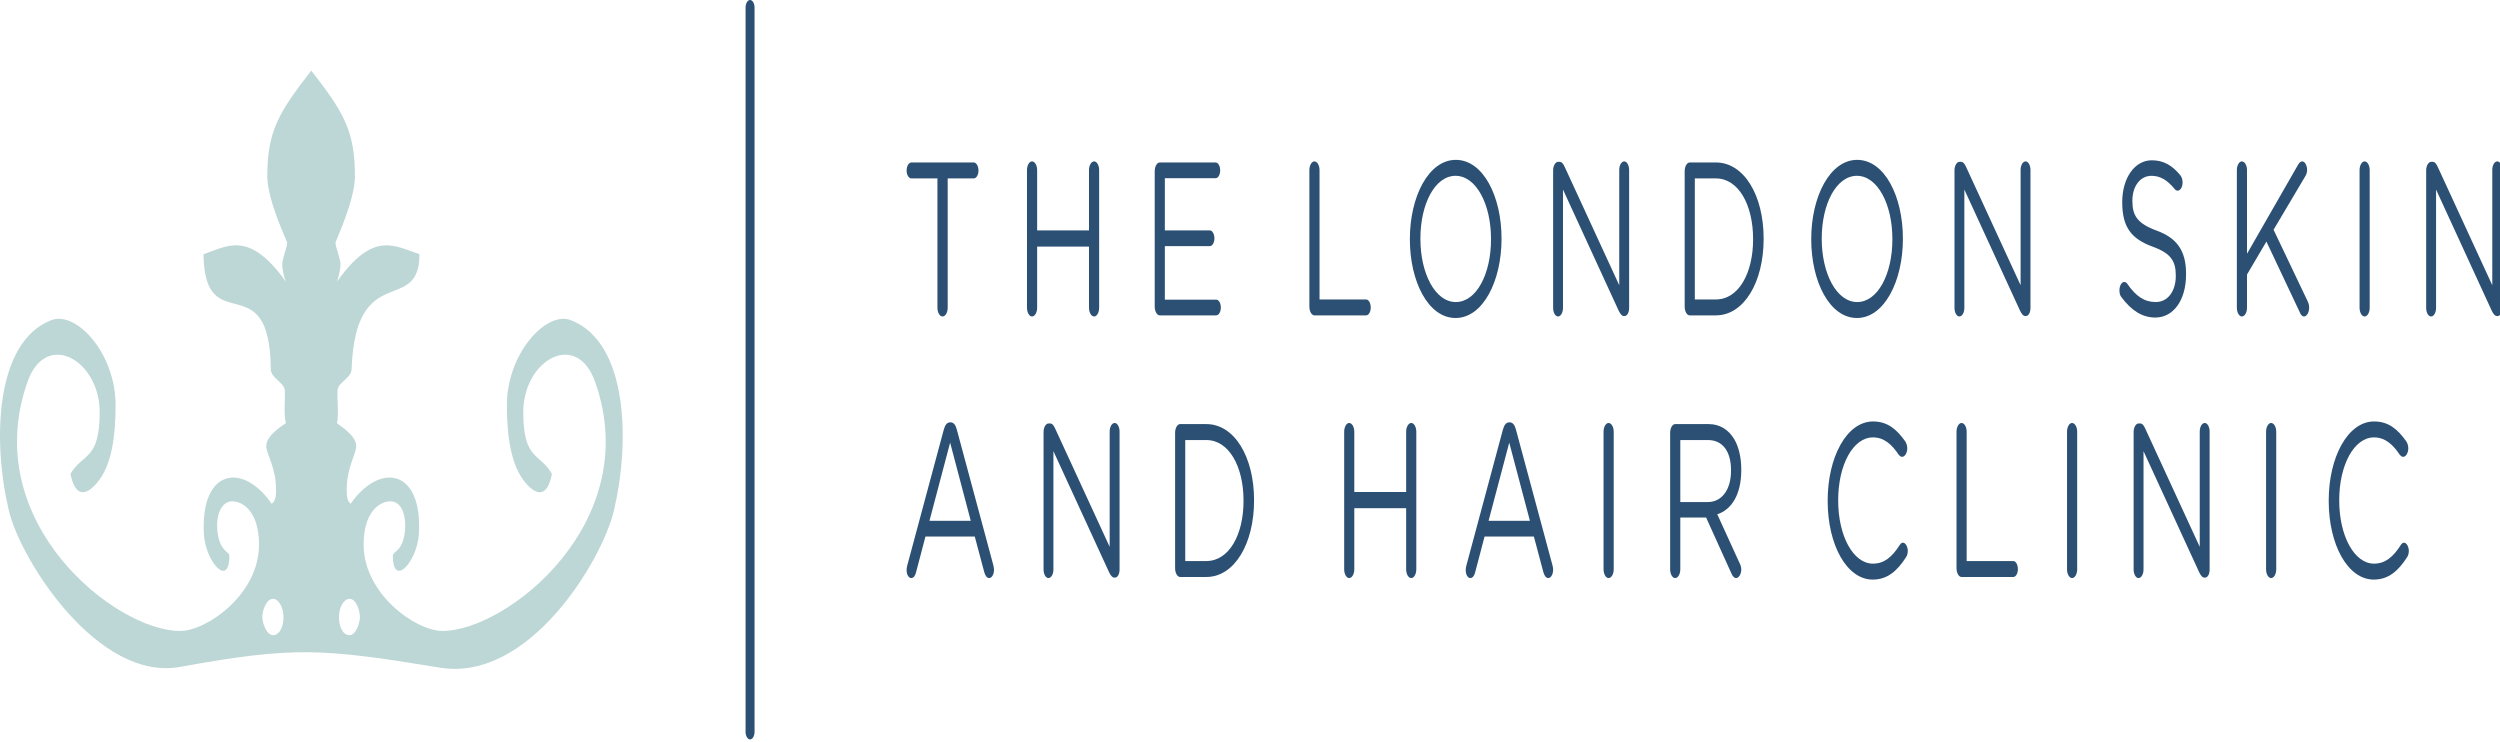
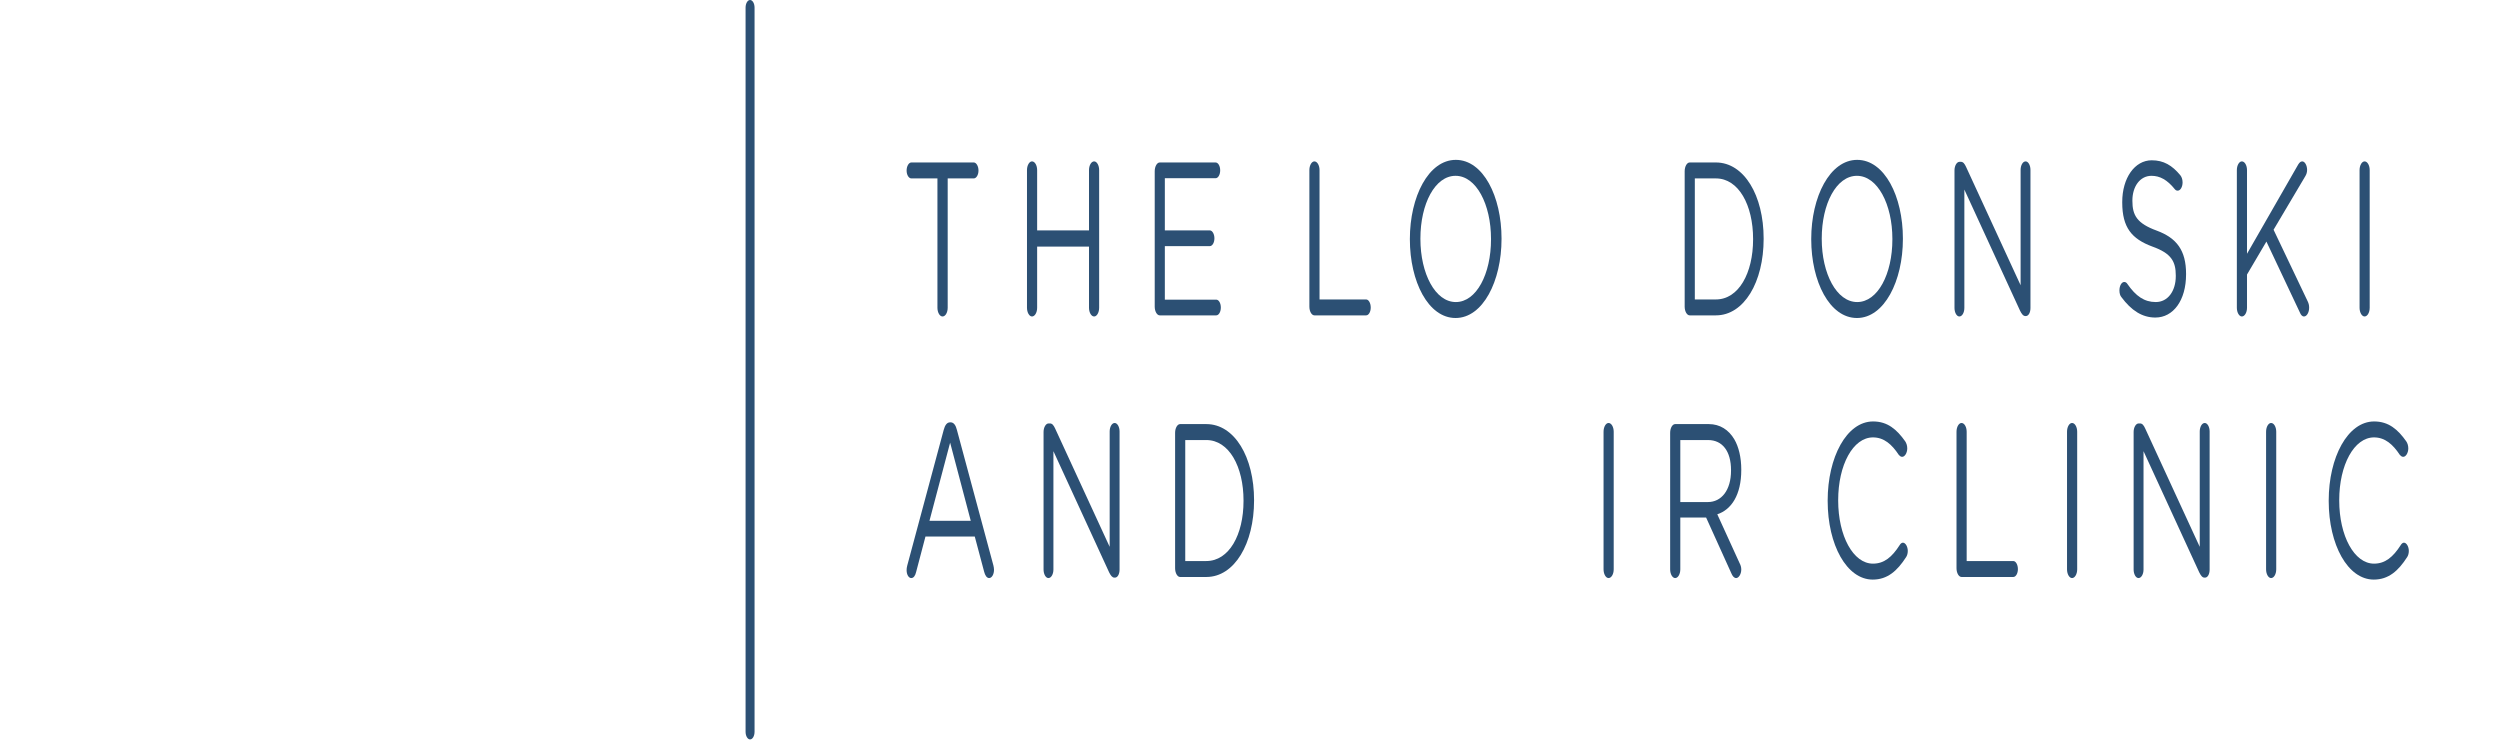
<svg xmlns="http://www.w3.org/2000/svg" width="300px" height="89px" viewBox="0 0 300 89">
  <g id="surface1">
-     <path style=" stroke:none;fill-rule:nonzero;fill:rgb(74.118%,84.314%,83.922%);fill-opacity:1;" d="M 52.871 80.129 C 38.57 77.785 35.289 77.551 21.598 80.031 C 11.785 81.809 2.527 67.309 1.078 61.336 C -0.914 53.047 -0.641 40.973 6.215 38.395 C 9.25 37.344 13.871 42.473 13.871 48.602 C 13.871 52.273 13.426 55.91 11.605 57.984 C 10.113 59.703 8.977 59.422 8.453 56.859 C 9.941 54.344 11.961 55.277 11.961 49.453 C 11.961 43.191 5.465 39.512 3.273 45.898 C -2.574 62.684 13.871 75.715 21.598 75.715 C 24.844 75.715 31.082 71.285 31.082 65.367 C 31.082 61.496 29.242 60.16 27.852 60.16 C 26.582 60.16 25.98 61.77 26.059 63.246 C 26.18 66.152 27.523 66.152 27.523 66.668 C 27.523 70.609 24.672 67.438 24.469 64.121 C 24.016 56.309 29.113 55.398 32.598 60.453 C 33.125 60.098 33.125 59.336 33.125 58.766 C 33.125 56.039 31.953 54.52 31.953 53.512 C 31.953 52.164 34.137 50.934 34.309 50.77 C 34.02 49.859 34.242 47.742 34.172 46.789 C 34.07 45.898 32.496 45.34 32.496 44.312 C 32.391 31.512 24.539 40.973 24.422 30.504 C 27.281 29.559 29.863 27.578 34.309 33.801 C 34.02 33.074 33.871 32.309 33.871 31.688 C 33.871 31.051 34.465 29.648 34.465 29.109 C 34.465 28.98 32.074 24.012 32.074 21.18 C 32.074 15.672 33.488 13.461 37.355 8.469 C 41.227 13.461 42.594 15.672 42.594 21.18 C 42.594 24.012 40.258 28.98 40.258 29.109 C 40.258 29.648 40.859 31.051 40.859 31.688 C 40.859 32.309 40.676 33.074 40.438 33.801 C 44.84 27.578 47.414 29.559 50.332 30.504 C 50.359 37.91 42.664 31.129 42.191 44.312 C 42.176 45.34 40.574 45.898 40.504 46.789 C 40.438 47.742 40.676 49.859 40.438 50.77 C 40.504 50.934 42.746 52.164 42.746 53.512 C 42.746 54.52 41.605 56.039 41.605 58.766 C 41.605 59.336 41.605 60.098 42.07 60.453 C 45.625 55.398 50.754 56.309 50.262 64.121 C 50.039 67.438 47.141 70.609 47.141 66.668 C 47.141 66.152 48.516 66.152 48.621 63.246 C 48.691 61.77 48.148 60.16 46.871 60.16 C 45.477 60.16 43.637 61.496 43.637 65.367 C 43.637 71.285 49.91 75.715 53.094 75.715 C 60.828 75.715 77.332 62.684 71.438 45.898 C 69.25 39.512 62.793 43.191 62.793 49.453 C 62.793 55.277 64.797 54.344 66.23 56.859 C 65.758 59.422 64.586 59.703 63.105 57.984 C 61.293 55.91 60.828 52.273 60.828 48.602 C 60.828 42.473 65.492 37.344 68.43 38.395 C 75.375 40.973 75.641 53.047 73.652 61.336 C 72.207 67.309 63.504 81.809 52.871 80.129 Z M 32.77 71.863 C 31.953 71.863 31.477 73.258 31.477 74.082 C 31.477 74.66 31.953 76.223 32.77 76.223 C 33.539 76.223 34.02 75.223 34.02 74.039 C 34.02 72.922 33.438 71.863 32.77 71.863 Z M 41.949 71.863 C 41.227 71.863 40.676 72.922 40.676 74.039 C 40.676 75.223 41.148 76.223 41.949 76.223 C 42.746 76.223 43.188 74.66 43.188 74.082 C 43.188 73.258 42.746 71.863 41.949 71.863 " />
    <path style=" stroke:none;fill-rule:nonzero;fill:rgb(17.255%,31.373%,45.49%);fill-opacity:1;" d="M 90.547 87.812 C 90.547 88.32 90.305 88.73 90.008 88.73 C 89.711 88.73 89.469 88.32 89.469 87.812 L 89.469 0.918 C 89.469 0.41 89.711 0 90.008 0 C 90.305 0 90.547 0.41 90.547 0.918 L 90.547 87.812 " />
    <path style=" stroke:none;fill-rule:nonzero;fill:rgb(17.255%,31.373%,45.49%);fill-opacity:1;" d="M 112.492 36.93 C 112.492 37.504 112.77 37.977 113.105 37.977 C 113.445 37.977 113.723 37.504 113.723 36.93 L 113.723 21.41 L 116.852 21.41 C 117.156 21.41 117.418 20.992 117.418 20.469 C 117.418 19.941 117.156 19.496 116.852 19.496 L 109.363 19.496 C 109.055 19.496 108.793 19.941 108.793 20.469 C 108.793 20.992 109.055 21.41 109.363 21.41 L 112.492 21.41 L 112.492 36.93 " />
    <path style=" stroke:none;fill-rule:nonzero;fill:rgb(17.255%,31.373%,45.49%);fill-opacity:1;" d="M 123.238 36.93 C 123.238 37.504 123.516 37.977 123.84 37.977 C 124.18 37.977 124.457 37.504 124.457 36.93 L 124.457 29.59 L 130.68 29.59 L 130.68 36.93 C 130.68 37.504 130.957 37.977 131.297 37.977 C 131.621 37.977 131.898 37.504 131.898 36.93 L 131.898 20.414 C 131.898 19.84 131.621 19.367 131.297 19.367 C 130.957 19.367 130.68 19.84 130.68 20.414 L 130.68 27.648 L 124.457 27.648 L 124.457 20.414 C 124.457 19.84 124.18 19.367 123.84 19.367 C 123.516 19.367 123.238 19.84 123.238 20.414 L 123.238 36.93 " />
    <path style=" stroke:none;fill-rule:nonzero;fill:rgb(17.255%,31.373%,45.49%);fill-opacity:1;" d="M 139.168 37.844 L 145.945 37.844 C 146.254 37.844 146.5 37.426 146.5 36.902 C 146.5 36.379 146.254 35.957 145.945 35.957 L 139.781 35.957 L 139.781 29.535 L 145.176 29.535 C 145.484 29.535 145.73 29.117 145.73 28.594 C 145.73 28.094 145.484 27.648 145.176 27.648 L 139.781 27.648 L 139.781 21.387 L 145.867 21.387 C 146.176 21.387 146.422 20.965 146.422 20.441 C 146.422 19.918 146.176 19.496 145.867 19.496 L 139.168 19.496 C 138.844 19.496 138.566 19.969 138.566 20.547 L 138.566 36.797 C 138.566 37.375 138.844 37.844 139.168 37.844 " />
    <path style=" stroke:none;fill-rule:nonzero;fill:rgb(17.255%,31.373%,45.49%);fill-opacity:1;" d="M 157.125 36.797 C 157.125 37.375 157.402 37.844 157.727 37.844 L 163.934 37.844 C 164.242 37.844 164.488 37.426 164.488 36.902 C 164.488 36.379 164.242 35.934 163.934 35.934 L 158.344 35.934 L 158.344 20.414 C 158.344 19.84 158.066 19.367 157.727 19.367 C 157.402 19.367 157.125 19.84 157.125 20.414 L 157.125 36.797 " />
    <path style=" stroke:none;fill-rule:nonzero;fill:rgb(17.255%,31.373%,45.49%);fill-opacity:1;" d="M 174.668 38.16 C 177.949 38.16 180.184 33.73 180.184 28.672 L 180.184 28.621 C 180.184 23.562 177.98 19.184 174.699 19.184 C 171.418 19.184 169.184 23.613 169.184 28.672 L 169.184 28.723 C 169.184 33.781 171.387 38.16 174.668 38.16 Z M 174.699 36.246 C 172.234 36.246 170.449 32.84 170.449 28.672 L 170.449 28.621 C 170.449 24.453 172.203 21.098 174.668 21.098 C 177.137 21.098 178.922 24.504 178.922 28.672 L 178.922 28.723 C 178.922 32.891 177.164 36.246 174.699 36.246 " />
-     <path style=" stroke:none;fill-rule:nonzero;fill:rgb(17.255%,31.373%,45.49%);fill-opacity:1;" d="M 186.375 36.953 C 186.375 37.504 186.637 37.977 186.961 37.977 C 187.297 37.977 187.559 37.504 187.559 36.953 L 187.559 22.75 L 194.246 37.293 C 194.43 37.66 194.617 37.926 194.879 37.926 L 194.941 37.926 C 195.262 37.926 195.496 37.504 195.496 36.953 L 195.496 20.391 C 195.496 19.84 195.234 19.367 194.91 19.367 C 194.57 19.367 194.309 19.84 194.309 20.391 L 194.309 34.23 L 187.762 20.023 C 187.59 19.656 187.422 19.418 187.145 19.418 L 186.977 19.418 C 186.652 19.418 186.375 19.891 186.375 20.441 L 186.375 36.953 " />
    <path style=" stroke:none;fill-rule:nonzero;fill:rgb(17.255%,31.373%,45.49%);fill-opacity:1;" d="M 202.16 36.797 C 202.16 37.375 202.438 37.844 202.762 37.844 L 205.906 37.844 C 209.293 37.844 211.637 33.836 211.637 28.672 L 211.637 28.621 C 211.637 23.457 209.293 19.496 205.906 19.496 L 202.762 19.496 C 202.438 19.496 202.16 19.969 202.16 20.547 Z M 203.379 35.934 L 203.379 21.41 L 205.906 21.41 C 208.633 21.41 210.371 24.609 210.371 28.672 L 210.371 28.723 C 210.371 32.785 208.633 35.934 205.906 35.934 L 203.379 35.934 " />
    <path style=" stroke:none;fill-rule:nonzero;fill:rgb(17.255%,31.373%,45.49%);fill-opacity:1;" d="M 222.832 38.16 C 226.113 38.16 228.348 33.73 228.348 28.672 L 228.348 28.621 C 228.348 23.562 226.145 19.184 222.863 19.184 C 219.582 19.184 217.348 23.613 217.348 28.672 L 217.348 28.723 C 217.348 33.781 219.551 38.16 222.832 38.16 Z M 222.863 36.246 C 220.398 36.246 218.609 32.84 218.609 28.672 L 218.609 28.621 C 218.609 24.453 220.367 21.098 222.832 21.098 C 225.297 21.098 227.086 24.504 227.086 28.672 L 227.086 28.723 C 227.086 32.891 225.328 36.246 222.863 36.246 " />
    <path style=" stroke:none;fill-rule:nonzero;fill:rgb(17.255%,31.373%,45.49%);fill-opacity:1;" d="M 234.539 36.953 C 234.539 37.504 234.801 37.977 235.121 37.977 C 235.461 37.977 235.723 37.504 235.723 36.953 L 235.723 22.75 L 242.41 37.293 C 242.594 37.66 242.781 37.926 243.043 37.926 L 243.102 37.926 C 243.426 37.926 243.656 37.504 243.656 36.953 L 243.656 20.391 C 243.656 19.84 243.395 19.367 243.074 19.367 C 242.734 19.367 242.473 19.84 242.473 20.391 L 242.473 34.23 L 235.926 20.023 C 235.754 19.656 235.586 19.418 235.309 19.418 L 235.137 19.418 C 234.816 19.418 234.539 19.891 234.539 20.441 L 234.539 36.953 " />
    <path style=" stroke:none;fill-rule:nonzero;fill:rgb(17.255%,31.373%,45.49%);fill-opacity:1;" d="M 258.645 38.105 C 260.785 38.105 262.328 36.062 262.328 32.918 L 262.328 32.867 C 262.328 30.059 261.215 28.566 258.812 27.676 C 256.441 26.812 255.887 25.84 255.887 24.113 L 255.887 24.059 C 255.887 22.406 256.781 21.098 258.18 21.098 C 259.184 21.098 260.062 21.57 260.969 22.695 C 261.078 22.828 261.188 22.879 261.324 22.879 C 261.648 22.879 261.91 22.434 261.91 21.883 C 261.91 21.488 261.773 21.203 261.648 21.043 C 260.66 19.84 259.629 19.234 258.211 19.234 C 256.164 19.234 254.668 21.359 254.668 24.242 L 254.668 24.293 C 254.668 27.309 255.809 28.672 258.289 29.59 C 260.555 30.402 261.094 31.371 261.094 33.074 L 261.094 33.129 C 261.094 34.938 260.137 36.246 258.691 36.246 C 257.32 36.246 256.301 35.539 255.285 34.07 C 255.207 33.941 255.07 33.836 254.914 33.836 C 254.594 33.836 254.332 34.281 254.332 34.855 C 254.332 35.199 254.422 35.484 254.562 35.645 C 255.762 37.27 257.074 38.105 258.645 38.105 " />
    <path style=" stroke:none;fill-rule:nonzero;fill:rgb(17.255%,31.373%,45.49%);fill-opacity:1;" d="M 268.422 36.93 C 268.422 37.504 268.699 37.977 269.023 37.977 C 269.363 37.977 269.641 37.504 269.641 36.93 L 269.641 32.945 L 271.969 28.988 L 275.988 37.504 C 276.094 37.766 276.25 37.977 276.48 37.977 C 276.82 37.977 277.098 37.477 277.098 36.93 C 277.098 36.613 277.035 36.402 276.926 36.168 L 272.828 27.57 L 276.648 21.125 C 276.773 20.914 276.852 20.676 276.852 20.391 C 276.852 19.863 276.59 19.367 276.266 19.367 C 276.066 19.367 275.926 19.523 275.789 19.734 L 269.641 30.453 L 269.641 20.414 C 269.641 19.84 269.363 19.367 269.023 19.367 C 268.699 19.367 268.422 19.84 268.422 20.414 L 268.422 36.93 " />
    <path style=" stroke:none;fill-rule:nonzero;fill:rgb(17.255%,31.373%,45.49%);fill-opacity:1;" d="M 283.148 36.93 C 283.148 37.504 283.426 37.977 283.75 37.977 C 284.086 37.977 284.363 37.504 284.363 36.93 L 284.363 20.414 C 284.363 19.84 284.086 19.367 283.75 19.367 C 283.426 19.367 283.148 19.84 283.148 20.414 L 283.148 36.93 " />
-     <path style=" stroke:none;fill-rule:nonzero;fill:rgb(17.255%,31.373%,45.49%);fill-opacity:1;" d="M 291.141 36.953 C 291.141 37.504 291.402 37.977 291.727 37.977 C 292.066 37.977 292.328 37.504 292.328 36.953 L 292.328 22.75 L 299.012 37.293 C 299.195 37.66 299.383 37.926 299.645 37.926 L 299.707 37.926 C 300.027 37.926 300.262 37.504 300.262 36.953 L 300.262 20.391 C 300.262 19.84 300 19.367 299.676 19.367 C 299.336 19.367 299.074 19.84 299.074 20.391 L 299.074 34.23 L 292.527 20.023 C 292.355 19.656 292.188 19.418 291.91 19.418 L 291.738 19.418 C 291.418 19.418 291.141 19.891 291.141 20.441 L 291.141 36.953 " />
    <path style=" stroke:none;fill-rule:nonzero;fill:rgb(17.255%,31.373%,45.49%);fill-opacity:1;" d="M 108.793 68.426 C 108.793 68.949 109.039 69.367 109.348 69.367 C 109.625 69.367 109.824 69.105 109.93 68.66 L 111.055 64.387 L 116.973 64.387 L 118.098 68.609 C 118.203 69.027 118.406 69.367 118.695 69.367 C 119.02 69.367 119.281 68.922 119.281 68.371 C 119.281 68.215 119.25 68.031 119.207 67.848 L 114.832 51.598 C 114.691 51.02 114.445 50.68 114.074 50.68 L 114.016 50.68 C 113.629 50.68 113.398 51.02 113.242 51.598 L 108.867 67.875 C 108.809 68.082 108.793 68.266 108.793 68.426 Z M 111.535 62.5 L 114.016 53.117 L 116.492 62.5 Z M 111.535 62.5 " />
    <path style=" stroke:none;fill-rule:nonzero;fill:rgb(17.255%,31.373%,45.49%);fill-opacity:1;" d="M 125.227 68.344 C 125.227 68.895 125.488 69.367 125.812 69.367 C 126.148 69.367 126.41 68.895 126.41 68.344 L 126.41 54.141 L 133.098 68.688 C 133.281 69.055 133.469 69.316 133.73 69.316 L 133.789 69.316 C 134.117 69.316 134.348 68.895 134.348 68.344 L 134.348 51.781 C 134.348 51.23 134.086 50.758 133.762 50.758 C 133.422 50.758 133.16 51.23 133.16 51.781 L 133.16 65.621 L 126.613 51.414 C 126.441 51.047 126.273 50.812 125.996 50.812 L 125.828 50.812 C 125.504 50.812 125.227 51.281 125.227 51.832 L 125.227 68.344 " />
    <path style=" stroke:none;fill-rule:nonzero;fill:rgb(17.255%,31.373%,45.49%);fill-opacity:1;" d="M 141.012 68.188 C 141.012 68.766 141.289 69.238 141.613 69.238 L 144.758 69.238 C 148.145 69.238 150.488 65.227 150.488 60.062 L 150.488 60.012 C 150.488 54.848 148.145 50.891 144.758 50.891 L 141.613 50.891 C 141.289 50.891 141.012 51.359 141.012 51.938 Z M 142.23 67.324 L 142.23 52.805 L 144.758 52.805 C 147.484 52.805 149.223 56 149.223 60.062 L 149.223 60.117 C 149.223 64.18 147.484 67.324 144.758 67.324 L 142.23 67.324 " />
-     <path style=" stroke:none;fill-rule:nonzero;fill:rgb(17.255%,31.373%,45.49%);fill-opacity:1;" d="M 161.301 68.32 C 161.301 68.895 161.578 69.367 161.898 69.367 C 162.238 69.367 162.516 68.895 162.516 68.32 L 162.516 60.98 L 168.738 60.98 L 168.738 68.32 C 168.738 68.895 169.016 69.367 169.355 69.367 C 169.68 69.367 169.957 68.895 169.957 68.32 L 169.957 51.809 C 169.957 51.23 169.68 50.758 169.355 50.758 C 169.016 50.758 168.738 51.23 168.738 51.809 L 168.738 59.039 L 162.516 59.039 L 162.516 51.809 C 162.516 51.23 162.238 50.758 161.898 50.758 C 161.578 50.758 161.301 51.23 161.301 51.809 L 161.301 68.32 " />
-     <path style=" stroke:none;fill-rule:nonzero;fill:rgb(17.255%,31.373%,45.49%);fill-opacity:1;" d="M 175.887 68.426 C 175.887 68.949 176.133 69.367 176.438 69.367 C 176.715 69.367 176.918 69.105 177.023 68.66 L 178.148 64.387 L 184.066 64.387 L 185.191 68.609 C 185.297 69.027 185.5 69.367 185.789 69.367 C 186.113 69.367 186.375 68.922 186.375 68.371 C 186.375 68.215 186.344 68.031 186.301 67.848 L 181.926 51.598 C 181.785 51.02 181.539 50.68 181.168 50.68 L 181.109 50.68 C 180.723 50.68 180.492 51.02 180.336 51.598 L 175.961 67.875 C 175.898 68.082 175.887 68.266 175.887 68.426 Z M 178.629 62.5 L 181.109 53.117 L 183.59 62.5 Z M 178.629 62.5 " />
    <path style=" stroke:none;fill-rule:nonzero;fill:rgb(17.255%,31.373%,45.49%);fill-opacity:1;" d="M 192.426 68.32 C 192.426 68.895 192.703 69.367 193.027 69.367 C 193.367 69.367 193.645 68.895 193.645 68.32 L 193.645 51.809 C 193.645 51.23 193.367 50.758 193.027 50.758 C 192.703 50.758 192.426 51.23 192.426 51.809 L 192.426 68.32 " />
    <path style=" stroke:none;fill-rule:nonzero;fill:rgb(17.255%,31.373%,45.49%);fill-opacity:1;" d="M 200.418 68.32 C 200.418 68.895 200.695 69.367 201.02 69.367 C 201.359 69.367 201.637 68.895 201.637 68.32 L 201.637 62.105 L 204.734 62.105 L 207.77 68.816 C 207.906 69.133 208.09 69.367 208.34 69.367 C 208.645 69.367 208.953 68.895 208.953 68.344 C 208.953 68.059 208.879 67.82 208.754 67.586 L 206.074 61.715 C 207.754 61.164 208.953 59.406 208.953 56.395 L 208.953 56.34 C 208.953 54.898 208.645 53.617 208.121 52.723 C 207.445 51.57 206.383 50.891 205.055 50.891 L 201.02 50.891 C 200.695 50.891 200.418 51.359 200.418 51.938 Z M 201.637 60.246 L 201.637 52.805 L 204.965 52.805 C 206.707 52.805 207.723 54.164 207.723 56.418 L 207.723 56.473 C 207.723 58.832 206.566 60.246 204.949 60.246 L 201.637 60.246 " />
    <path style=" stroke:none;fill-rule:nonzero;fill:rgb(17.255%,31.373%,45.49%);fill-opacity:1;" d="M 224.727 69.551 C 226.5 69.551 227.668 68.504 228.734 66.852 C 228.84 66.695 228.934 66.434 228.934 66.117 C 228.934 65.594 228.656 65.121 228.348 65.121 C 228.191 65.121 228.055 65.254 227.961 65.41 C 227.039 66.852 226.098 67.637 224.758 67.637 C 222.383 67.637 220.582 64.309 220.582 60.062 L 220.582 60.012 C 220.582 55.789 222.367 52.488 224.758 52.488 C 226.082 52.488 227.023 53.328 227.855 54.586 C 227.945 54.691 228.086 54.82 228.254 54.82 C 228.578 54.82 228.871 54.348 228.871 53.801 C 228.871 53.434 228.746 53.145 228.625 52.961 C 227.621 51.543 226.516 50.574 224.773 50.574 C 221.598 50.574 219.32 54.875 219.32 60.062 L 219.32 60.117 C 219.32 65.383 221.613 69.551 224.727 69.551 " />
    <path style=" stroke:none;fill-rule:nonzero;fill:rgb(17.255%,31.373%,45.49%);fill-opacity:1;" d="M 234.781 68.188 C 234.781 68.766 235.059 69.238 235.383 69.238 L 241.594 69.238 C 241.898 69.238 242.148 68.816 242.148 68.293 C 242.148 67.77 241.898 67.324 241.594 67.324 L 236 67.324 L 236 51.809 C 236 51.23 235.723 50.758 235.383 50.758 C 235.059 50.758 234.781 51.23 234.781 51.809 L 234.781 68.188 " />
    <path style=" stroke:none;fill-rule:nonzero;fill:rgb(17.255%,31.373%,45.49%);fill-opacity:1;" d="M 248.043 68.32 C 248.043 68.895 248.32 69.367 248.645 69.367 C 248.984 69.367 249.262 68.895 249.262 68.32 L 249.262 51.809 C 249.262 51.23 248.984 50.758 248.645 50.758 C 248.32 50.758 248.043 51.23 248.043 51.809 L 248.043 68.32 " />
    <path style=" stroke:none;fill-rule:nonzero;fill:rgb(17.255%,31.373%,45.49%);fill-opacity:1;" d="M 256.035 68.344 C 256.035 68.895 256.297 69.367 256.621 69.367 C 256.961 69.367 257.223 68.895 257.223 68.344 L 257.223 54.141 L 263.91 68.688 C 264.094 69.055 264.277 69.316 264.539 69.316 L 264.602 69.316 C 264.926 69.316 265.156 68.895 265.156 68.344 L 265.156 51.781 C 265.156 51.23 264.895 50.758 264.57 50.758 C 264.23 50.758 263.969 51.23 263.969 51.781 L 263.969 65.621 L 257.422 51.414 C 257.254 51.047 257.082 50.812 256.805 50.812 L 256.637 50.812 C 256.312 50.812 256.035 51.281 256.035 51.832 L 256.035 68.344 " />
    <path style=" stroke:none;fill-rule:nonzero;fill:rgb(17.255%,31.373%,45.49%);fill-opacity:1;" d="M 271.93 68.32 C 271.93 68.895 272.207 69.367 272.531 69.367 C 272.871 69.367 273.148 68.895 273.148 68.32 L 273.148 51.809 C 273.148 51.23 272.871 50.758 272.531 50.758 C 272.207 50.758 271.93 51.23 271.93 51.809 L 271.93 68.32 " />
    <path style=" stroke:none;fill-rule:nonzero;fill:rgb(17.255%,31.373%,45.49%);fill-opacity:1;" d="M 284.852 69.551 C 286.625 69.551 287.797 68.504 288.859 66.852 C 288.965 66.695 289.059 66.434 289.059 66.117 C 289.059 65.594 288.781 65.121 288.473 65.121 C 288.32 65.121 288.18 65.254 288.09 65.41 C 287.164 66.852 286.223 67.637 284.883 67.637 C 282.512 67.637 280.707 64.309 280.707 60.062 L 280.707 60.012 C 280.707 55.789 282.496 52.488 284.883 52.488 C 286.207 52.488 287.148 53.328 287.98 54.586 C 288.074 54.691 288.211 54.82 288.383 54.82 C 288.703 54.82 288.996 54.348 288.996 53.801 C 288.996 53.434 288.875 53.145 288.75 52.961 C 287.75 51.543 286.641 50.574 284.898 50.574 C 281.727 50.574 279.445 54.875 279.445 60.062 L 279.445 60.117 C 279.445 65.383 281.742 69.551 284.852 69.551 " />
  </g>
</svg>